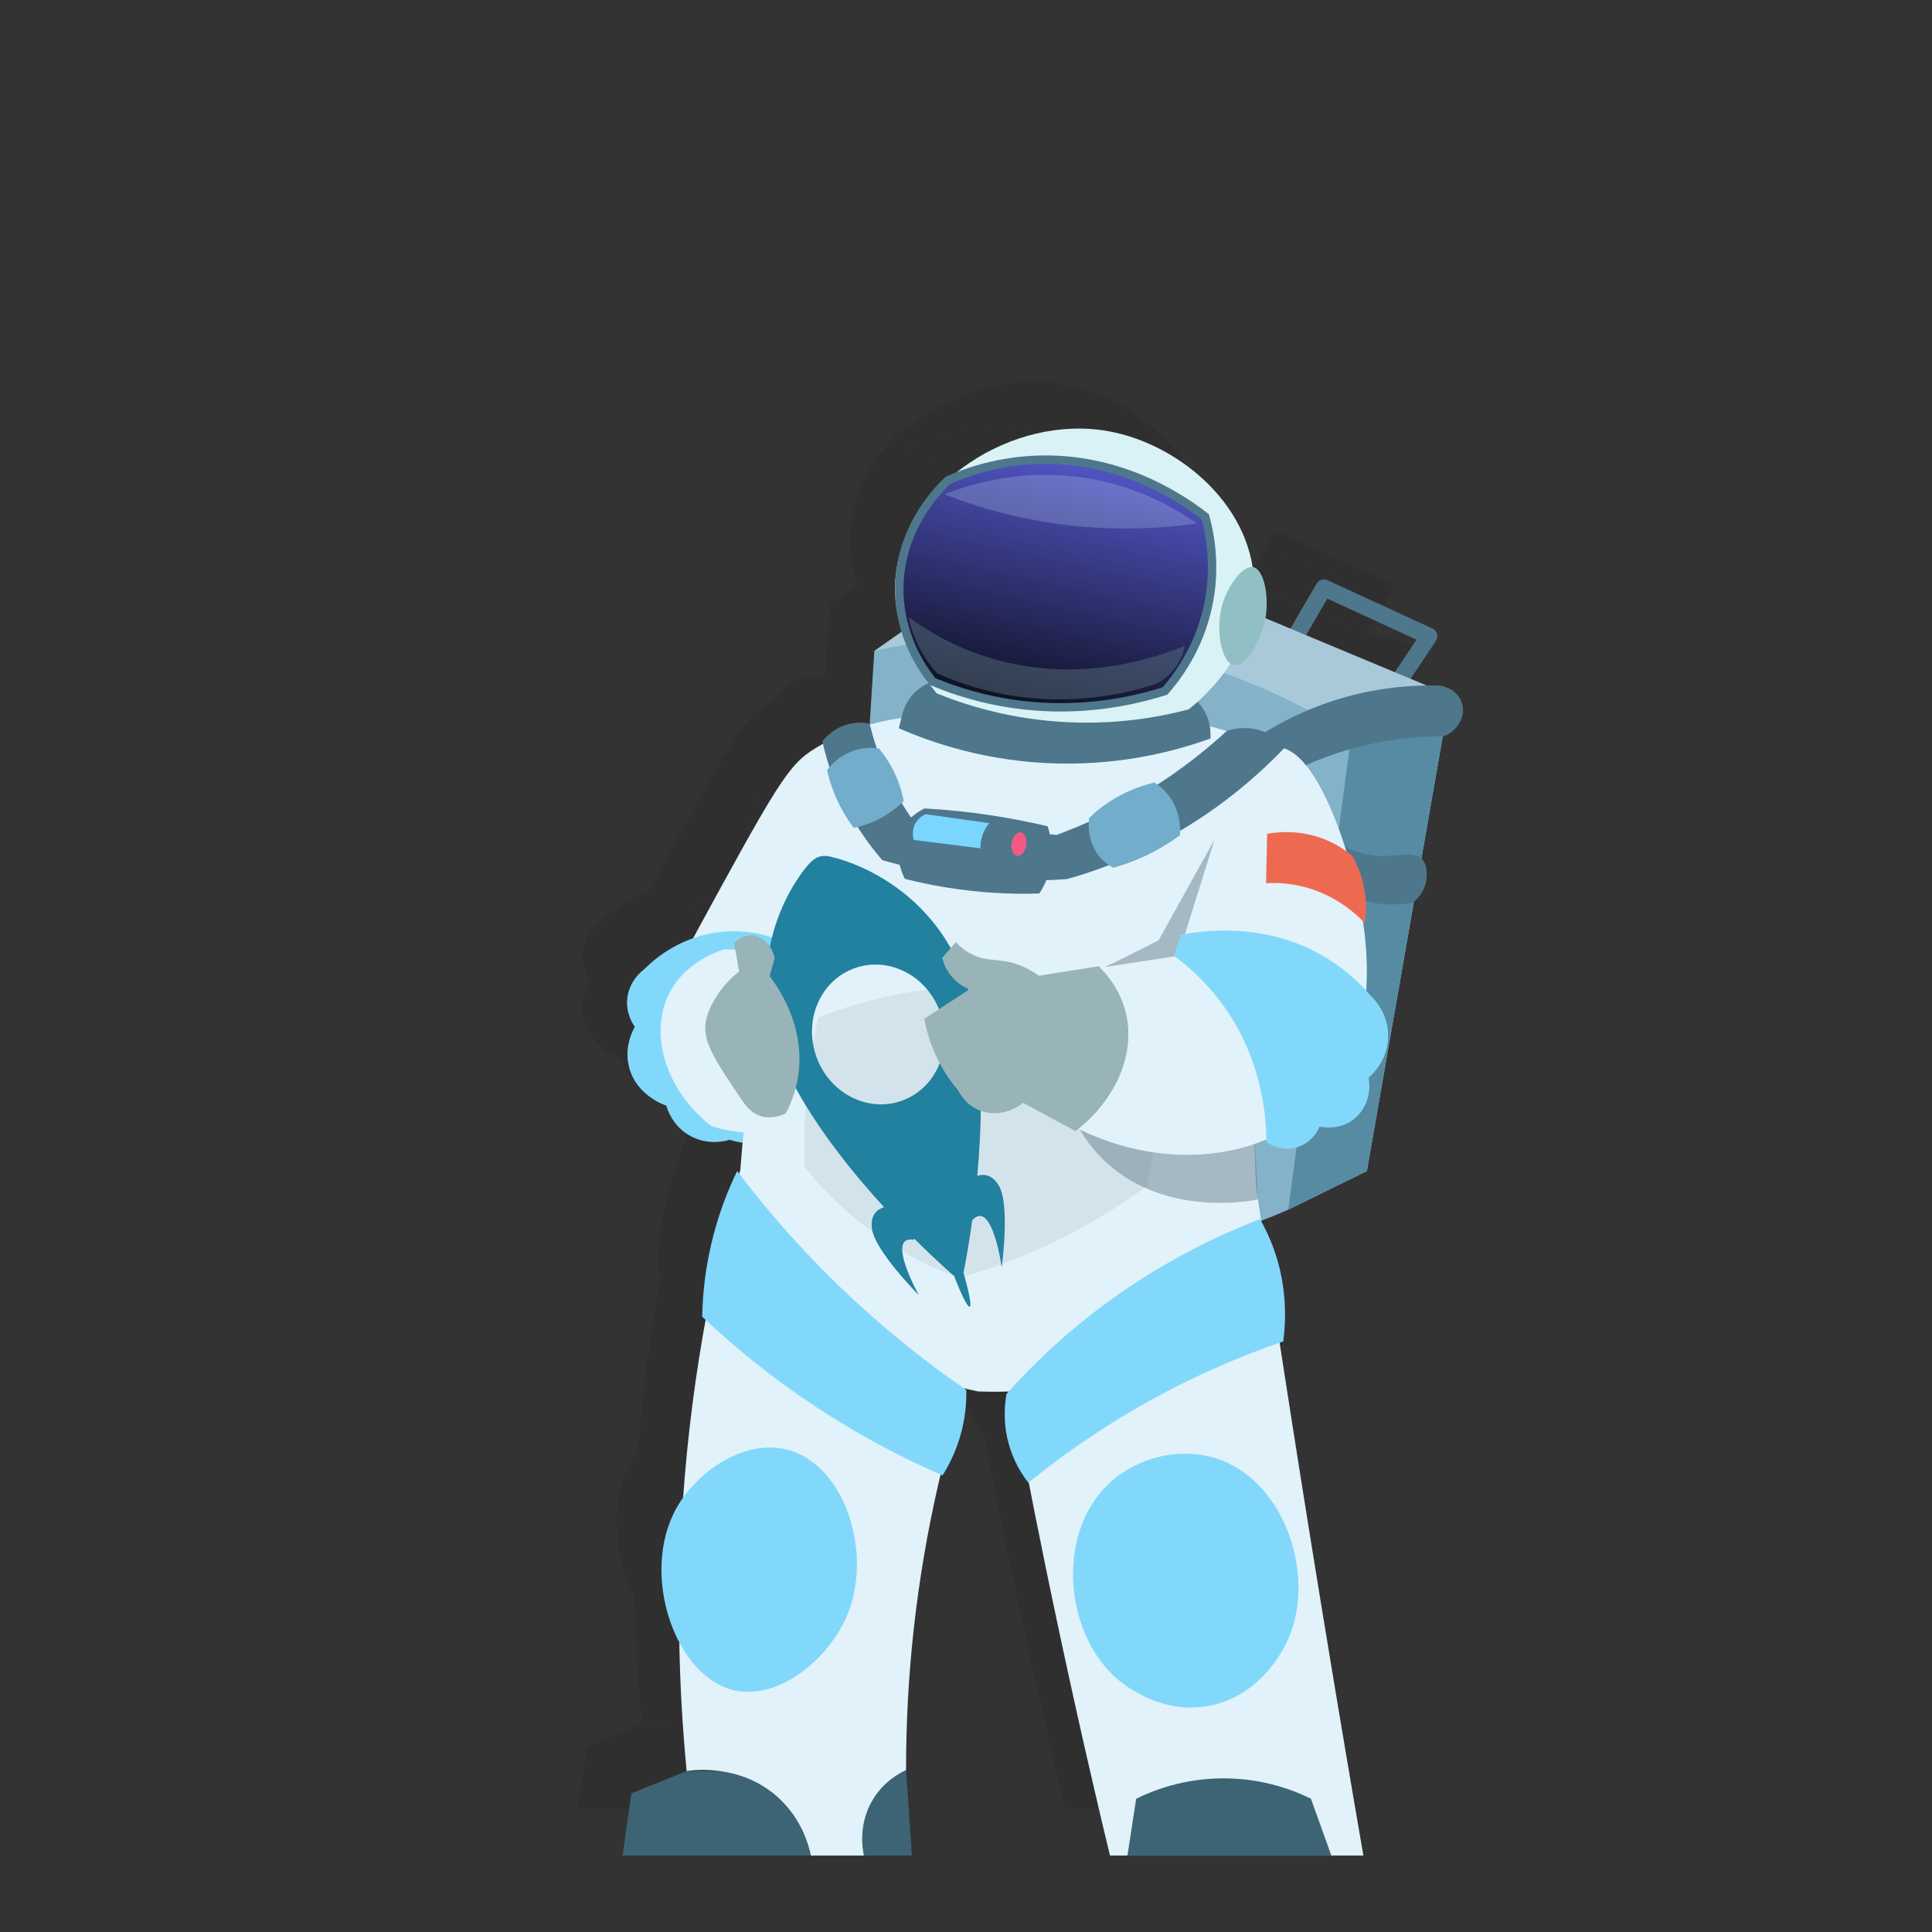
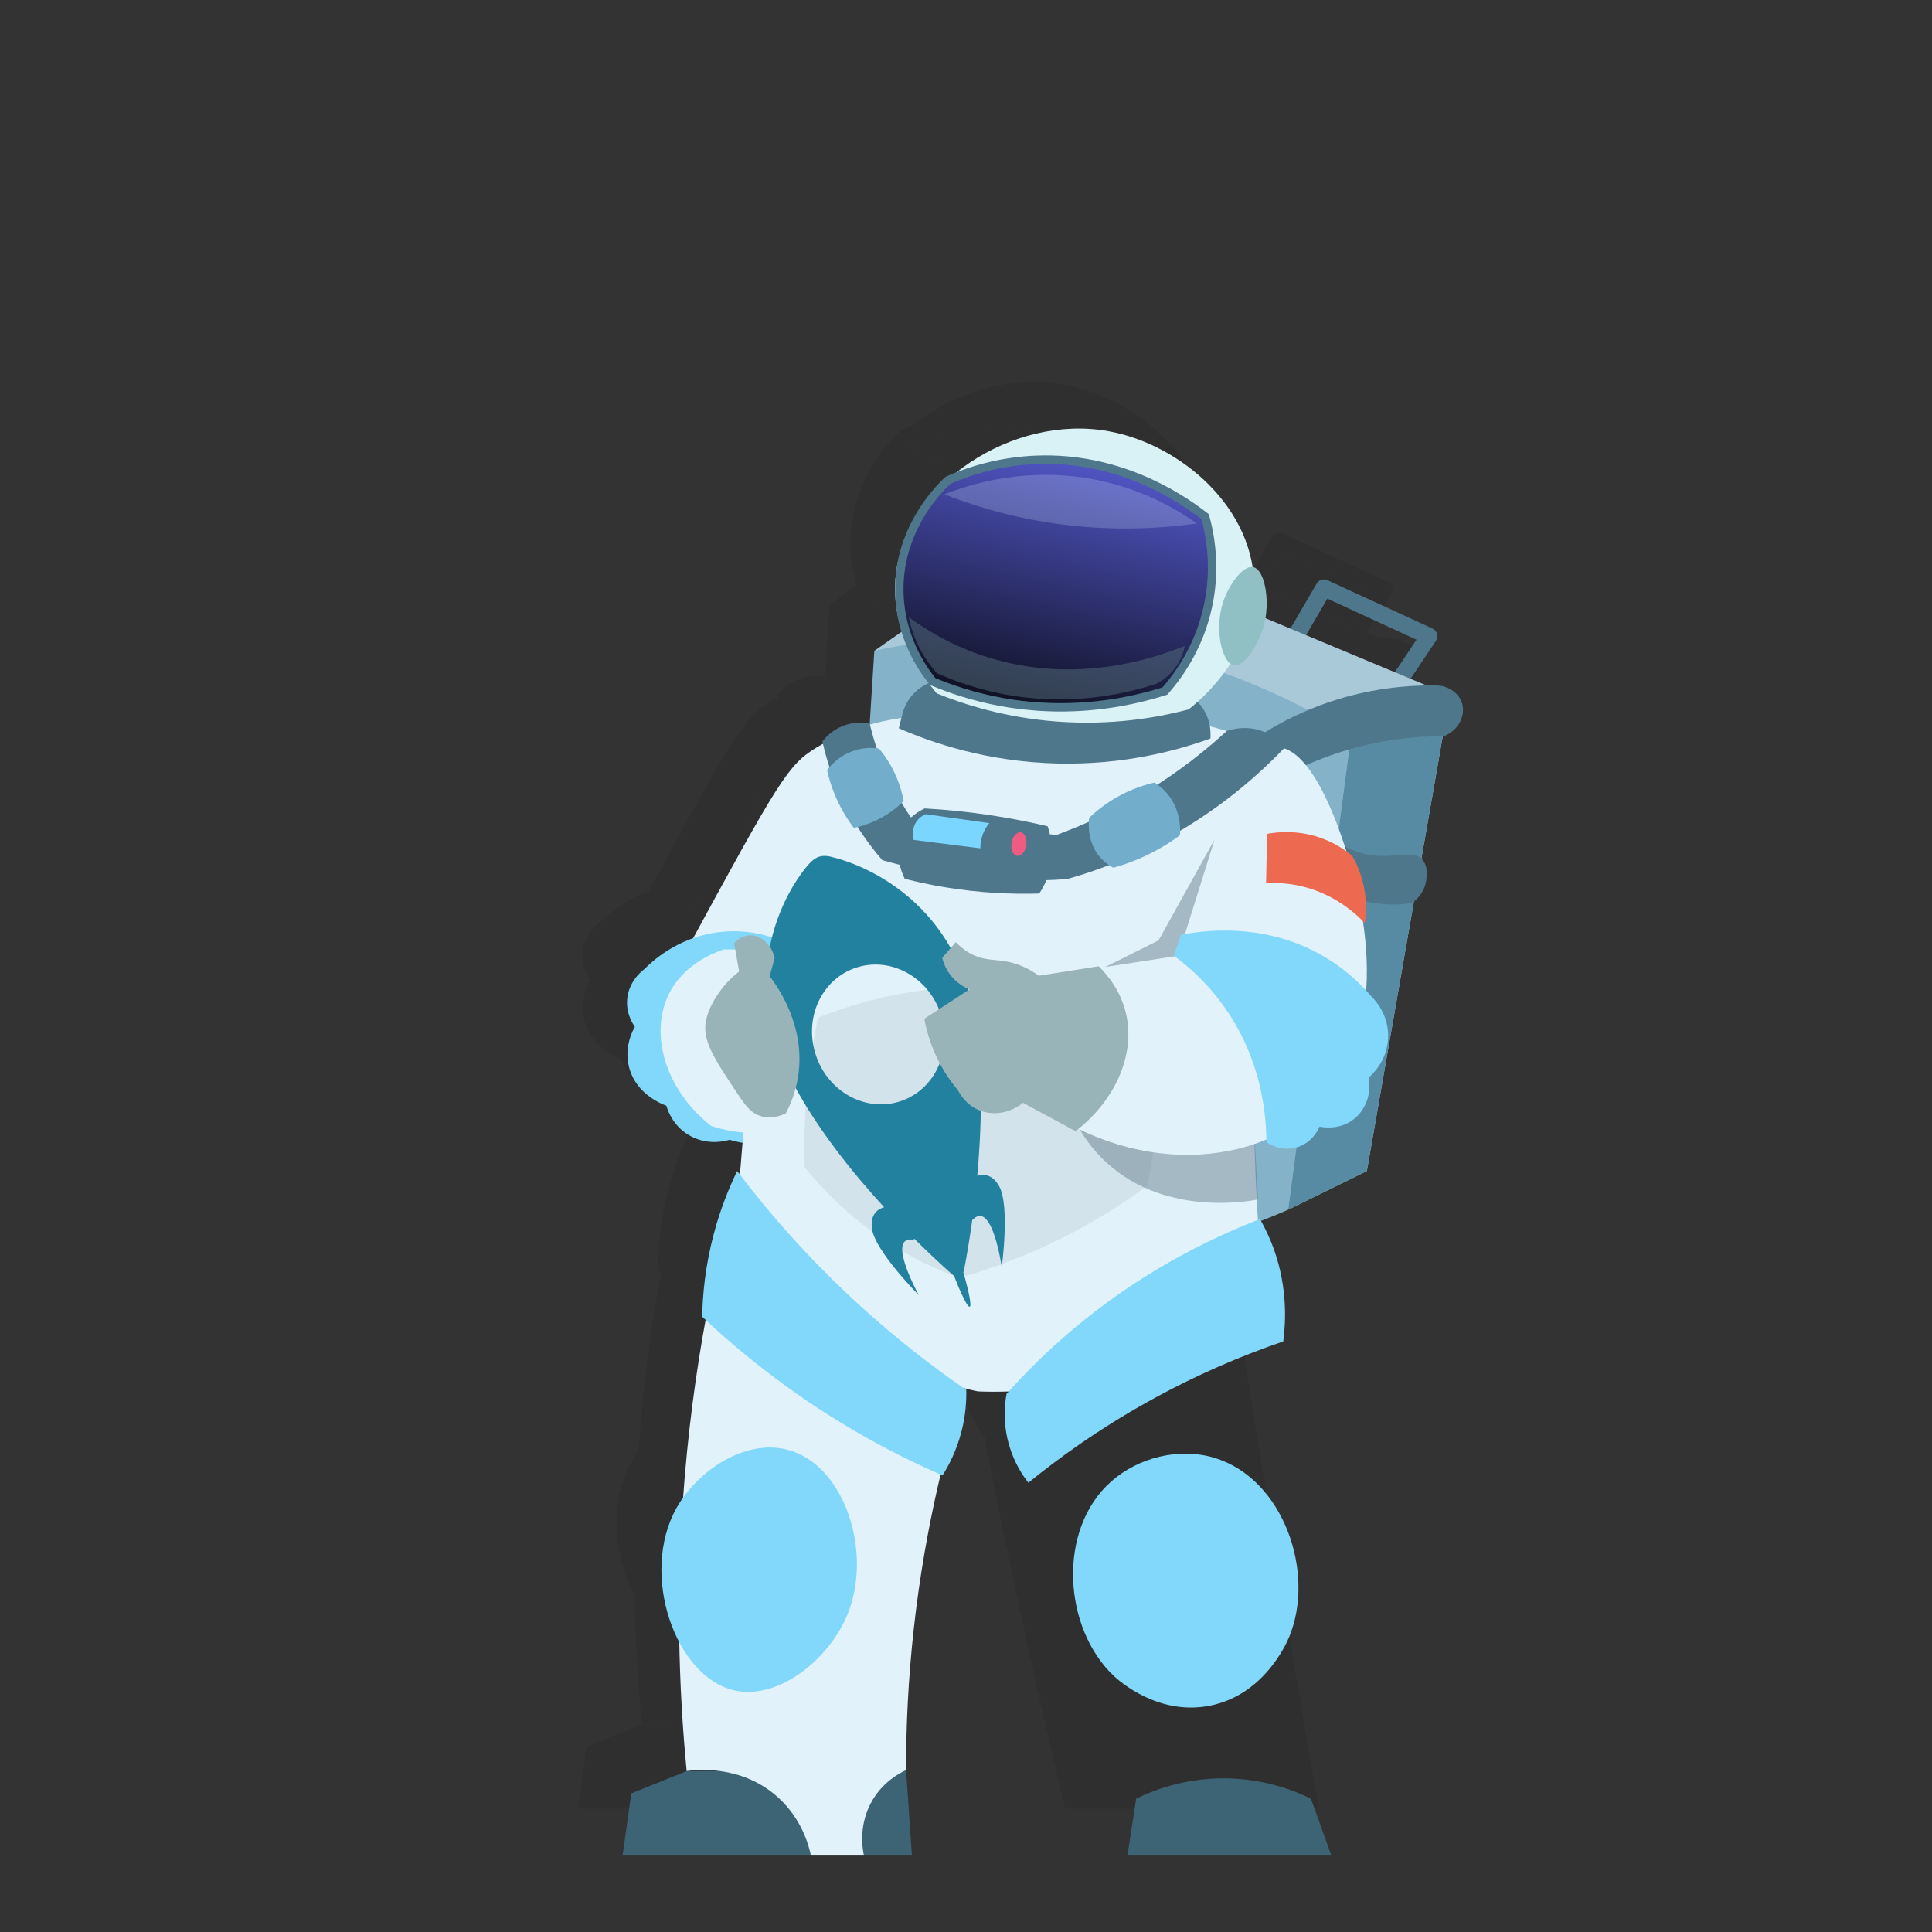
<svg xmlns="http://www.w3.org/2000/svg" viewBox="0 0 600 600">
  <rect x="0" y="0" width="600" height="600" fill="#333333" stroke="none" />
  <defs>
    <style>.cls-1{fill:#82d8fa;}.cls-2{fill:#98b4b8;}.cls-3{fill:#91c0c4;}.cls-4{isolation:isolate;}.cls-5{fill:#83b2c9;}.cls-6{opacity:.2;}.cls-7{fill:#7ad6ff;}.cls-8{fill:#72aecc;}.cls-9{fill:#e1f2fa;}.cls-10{fill:#d7f1ff;}.cls-10,.cls-11{mix-blend-mode:screen;opacity:.21;}.cls-12{fill:#568ba3;}.cls-13{fill:#4e778c;}.cls-14{fill:#d3e3eb;}.cls-15{fill:#d8f2f5;}.cls-16{fill:#a9c9d9;}.cls-17{fill:#f05b81;}.cls-18,.cls-11,.cls-19{fill:#231f20;}.cls-18,.cls-20{mix-blend-mode:multiply;opacity:.46;}.cls-21{fill:#ed6a51;}.cls-22{fill:#3d6475;}.cls-23{fill:#22819e;}.cls-24{fill:url(#_åçûìÿííûé_ãðàäèåíò_31);}.cls-20{fill:#5c7784;}</style>
    <linearGradient id="_åçûìÿííûé_ãðàäèåíò_31" x1="-914.68" y1="115.2" x2="-891.36" y2="220.41" gradientTransform="translate(-572.39) rotate(-180) scale(1 -1)" gradientUnits="userSpaceOnUse">
      <stop offset="0" stop-color="#696eff" />
      <stop offset="1" stop-color="#0e1021" />
    </linearGradient>
  </defs>
  <g class="cls-4">
    <g id="Layer_1">
      <g class="cls-6">
        <path class="cls-19" d="M209.38,535.46l-10,.04c1.02-.15,4.93-.68,10-.04Z" />
        <polygon class="cls-19" points="398.35 171.4 426.04 184.14 419.3 194.25 391.73 182.74 398.35 171.4" />
        <path class="cls-19" d="M227.13,277.68c-1.46-.01-2.91-.02-4.37-.03-.42,0-3.87,.02-6.2,2.94-.52,.65-.89,1.33-1.14,1.99-.03-.06-.07-.11-.11-.16,.81-2.85,1.81-5.83,3.08-8.92,4.75-11.6,11.39-20.36,17.3-26.6-3.06,9.65-5.95,19.93-8.56,30.79Z" />
        <path class="cls-18" d="M227.13,277.68c-1.46-.01-2.91-.02-4.37-.03-.42,0-3.87,.02-6.2,2.94-.52,.65-.89,1.33-1.14,1.99-.03-.06-.07-.11-.11-.16,.81-2.85,1.81-5.83,3.08-8.92,4.75-11.6,11.39-20.36,17.3-26.6-3.06,9.65-5.95,19.93-8.56,30.79Z" />
        <path class="cls-19" d="M179.49,561.74h89.85l-1.81-26.53c-.02-13.54,.66-28.28,2.41-44.02,1.91-17.21,4.84-33.15,8.31-47.75,.19,.08,.39,.17,.58,.26,1.92-3.04,4.34-7.61,5.88-13.57,1.33-5.14,1.58-9.65,1.51-12.96-.21-.14-.42-.3-.63-.44l.02-.06c1.46,.36,2.88,.68,4.23,.96,2.74,.11,5.96,.14,9.56,.02-.22,.24-.45,.49-.66,.73-.58,3.18-1.23,9.23,.9,16.28,1.57,5.21,4.07,9,5.88,11.31,.04-.03,.07-.06,.11-.09,1.72,8.82,3.48,17.68,5.32,26.62,6.3,30.65,12.96,60.41,19.9,89.25h78.7c-8.92-51.61-17.47-103.88-25.63-156.79-.13-.82-.25-1.65-.38-2.47,.38-.13,.76-.27,1.13-.39,.85-6.5,1.21-16.72-2.71-28.04-1.21-3.5-2.65-6.56-4.12-9.21-.01-.07-.02-.14-.03-.21,3.2-1.2,6.01-2.39,8.39-3.45l24.43-12,14.61-83.66c1.03-.82,2.98-2.68,3.69-5.79,.16-.68,1.09-4.73-.98-7.18-.12-.14-.25-.26-.38-.38l6.64-38.01c.09,0,.18,0,.27,0,4.66-1.74,6.95-6.57,5.65-10.44-.97-2.89-3.86-5.01-7.29-5.33-1.15-.03-2.38-.03-3.67-.01l-4.96-2.07,7.87-11.8c.42-.64,.55-1.42,.34-2.16-.21-.73-.73-1.34-1.42-1.66l-32.62-15.01c-1.22-.56-2.67-.11-3.34,1.06l-8.16,13.98-7.74-3.23c1.17-6.91-.45-15.14-3.81-15.87-.06-.01-.12,0-.17-.01-3.42-21.91-24.54-38.54-44.76-42.2-16.59-3-34.19,2.45-47.09,12.7-1.09,.42-2.18,.86-3.26,1.33l-.36,.24c-3.47,3.19-14.12,14.31-15.44,31.31-.02,.25-.04,.49-.06,.74,0,.16-.02,.32-.03,.48-.02,.44-.04,.89-.05,1.33,0,.14,0,.29,0,.43,0,.36,0,.71,0,1.06,0,.15,0,.3,0,.46,0,.21,.02,.41,.03,.62,0,.13,.01,.27,.02,.4,.19,4.1,.9,7.86,1.93,11.22l-8.43,5.9c-.48,7.54-.95,15.08-1.43,22.62v-.03c-1.37-.27-4.05-.62-7.18,.33-4.25,1.28-6.67,4.13-7.5,5.22,.05,.23,.12,.48,.17,.71-.76,.43-1.48,.84-2.13,1.24-8.47,5.18-11.27,9.63-38.2,59.15-7.97,2.8-13.13,7.56-15.2,9.64-.65,.48-4.89,3.74-5.3,9.5-.3,4.33,1.75,7.45,2.4,8.36-.67,1.18-3.38,6.23-1.83,12.44,2.21,8.85,11.03,11.86,11.61,12.05,.32,1.14,1.85,6.03,6.87,9.09,5.85,3.56,11.84,1.81,12.77,1.52,1.34,.41,2.7,.71,4.06,.93-.26,2.82-.49,5.61-.69,8.36-.12,.42-.24,.84-.36,1.27-.22-.29-.44-.57-.66-.86-2.54,5.23-5.19,11.75-7.24,19.45-2.65,9.97-3.49,18.84-3.62,25.78,.35,.33,.71,.66,1.06,.99-2.76,15.13-5.04,31.41-6.49,48.76-.18,2.15-.34,4.29-.5,6.41-.76,1.06-1.45,2.14-2.07,3.24-7.09,12.63-5.6,29.6,.88,41.76,.26,14.39,1.1,27.77,2.28,39.95,1.02-.15,4.93-.68,10-.04l-10,.04-17.19,6.93-2.71,19.3Zm171.24-279.43c.07,.05,.15,.11,.22,.17-7.18,1.1-14.35,2.21-21.53,3.31,5.51-2.75,11.02-5.51,16.53-8.26,5.8-10.44,11.6-20.88,17.4-31.32-3.06,9.78-6.13,19.56-9.19,29.34-.45,.08-.87,.16-1.25,.23-.72,2.17-1.45,4.35-2.17,6.52Zm-73.62-87.75c-1.61-1.79-3.52-4.28-5.22-7.5-2-3.8-3.01-7.31-3.55-9.91,5.85,4.29,13.85,9.05,24.02,12.3,28.05,8.99,52.84,.27,61.73-3.37-.28,1.48-1.04,4.34-3.26,7.18-1.98,2.53-4.23,3.9-5.55,4.57-9.01,2.96-24.92,6.77-44.23,3.81-9.73-1.49-17.81-4.33-23.95-7.07Zm24.95-48.61c-8.44-1.89-16-4.33-22.61-6.94,7.73-3.05,26.75-9.31,49.75-3.92,12.95,3.03,22.61,8.69,28.65,12.97-14.06,1.98-33.57,2.85-55.78-2.11Zm-66.36,100.96c-3.06,9.65-5.95,19.93-8.56,30.79-1.46-.01-2.91-.02-4.37-.03-.42,0-3.87,.02-6.2,2.94-.52,.65-.89,1.33-1.14,1.99-.03-.06-.07-.11-.11-.16,.81-2.85,1.81-5.83,3.08-8.92,4.75-11.6,11.39-20.36,17.3-26.6Zm183.61-52.64l-27.57-11.51,6.61-11.34,27.69,12.74-6.74,10.11Zm-91.2,150.69c-2.76-2.82-4.92-5.78-6.63-8.67,18.23,8.87,38.11,10.08,54.41,4.44,.31,5.76,.62,11.52,.93,17.28-2.53,.52-30.25,5.79-48.71-13.05Z" />
        <path class="cls-19" d="M279.44,139c7.73-3.05,26.75-9.31,49.75-3.92,12.95,3.03,22.61,8.69,28.65,12.97-14.06,1.98-33.57,2.85-55.78-2.11-8.44-1.89-16-4.33-22.61-6.94Z" />
        <path class="cls-11" d="M279.44,139c7.73-3.05,26.75-9.31,49.75-3.92,12.95,3.03,22.61,8.69,28.65,12.97-14.06,1.98-33.57,2.85-55.78-2.11-8.44-1.89-16-4.33-22.61-6.94Z" />
        <path class="cls-19" d="M268.34,177.14c5.85,4.29,13.85,9.05,24.02,12.3,28.05,8.99,52.84,.27,61.73-3.37-.28,1.48-1.04,4.34-3.26,7.18-1.98,2.53-4.23,3.9-5.55,4.57-9.01,2.96-24.92,6.77-44.23,3.81-9.73-1.49-17.81-4.33-23.95-7.07-1.61-1.79-3.52-4.28-5.22-7.5-2-3.8-3.01-7.31-3.55-9.91Z" />
        <path class="cls-18" d="M268.34,177.14c5.85,4.29,13.85,9.05,24.02,12.3,28.05,8.99,52.84,.27,61.73-3.37-.28,1.48-1.04,4.34-3.26,7.18-1.98,2.53-4.23,3.9-5.55,4.57-9.01,2.96-24.92,6.77-44.23,3.81-9.73-1.49-17.81-4.33-23.95-7.07-1.61-1.79-3.52-4.28-5.22-7.5-2-3.8-3.01-7.31-3.55-9.91Z" />
        <path class="cls-19" d="M328.1,344.94c-2.76-2.82-4.92-5.78-6.63-8.67,18.23,8.87,38.11,10.08,54.41,4.44,.31,5.76,.62,11.52,.93,17.28-2.53,.52-30.25,5.79-48.71-13.05Z" />
        <path class="cls-18" d="M328.1,344.94c-2.76-2.82-4.92-5.78-6.63-8.67,18.23,8.87,38.11,10.08,54.41,4.44,.31,5.76,.62,11.52,.93,17.28-2.53,.52-30.25,5.79-48.71-13.05Z" />
        <path class="cls-19" d="M329.41,285.78c5.51-2.75,11.02-5.51,16.53-8.26,5.8-10.44,11.6-20.88,17.4-31.32-3.06,9.78-6.13,19.56-9.19,29.34-.45,.08-.87,.16-1.25,.23-.72,2.17-1.45,4.35-2.17,6.52,.07,.05,.15,.11,.22,.17-7.18,1.1-14.35,2.21-21.53,3.31Z" />
        <path class="cls-18" d="M329.41,285.78c5.51-2.75,11.02-5.51,16.53-8.26,5.8-10.44,11.6-20.88,17.4-31.32-3.06,9.78-6.13,19.56-9.19,29.34-.45,.08-.87,.16-1.25,.23-.72,2.17-1.45,4.35-2.17,6.52,.07,.05,.15,.11,.22,.17-7.18,1.1-14.35,2.21-21.53,3.31Z" />
      </g>
      <g>
        <path class="cls-13" d="M432.68,216.81c.84,0,1.67-.41,2.17-1.16l11.09-16.64c.42-.64,.55-1.42,.34-2.16-.21-.73-.73-1.34-1.42-1.66l-32.62-15.01c-1.22-.56-2.67-.11-3.34,1.06l-9.13,15.66c-.73,1.25-.31,2.84,.94,3.57,1.25,.73,2.84,.3,3.57-.94l7.94-13.61,27.69,12.74-9.4,14.1c-.8,1.2-.47,2.82,.72,3.62,.44,.3,.95,.44,1.44,.44Z" />
        <polygon class="cls-16" points="271.53 202.13 304.93 178.76 371.7 183.1 450.29 215.91 424.49 363.68 400.06 375.68 271.53 202.13" />
        <path class="cls-5" d="M271.53,202.13c14.9-3.28,35.34-6,59.37-3.91,41.52,3.61,72.3,19.71,88.73,30.01-6.52,49.15-13.05,98.3-19.57,147.45-12.31,5.5-35.94,14.1-66.55,13.05-35.04-1.21-60.63-14.43-72.42-21.53l10.44-165.06Z" />
        <polygon class="cls-12" points="450.29 215.91 419.63 228.23 400.06 375.68 424.49 363.68 450.29 215.91" />
        <path class="cls-13" d="M390.92,228.66c4.99-3.25,11.3-6.71,18.92-9.57,14.73-5.52,27.97-6.39,36.86-6.2,3.42,.32,6.32,2.43,7.29,5.33,1.3,3.87-1,8.7-5.65,10.44-5.03-.03-10.74,.31-16.96,1.3-13.47,2.16-24.28,6.64-31.97,10.66-2.83-3.99-5.65-7.97-8.48-11.96Z" />
        <path class="cls-13" d="M411.47,258.56c5.01,4.41,9.65,6.17,13.37,6.85,8.12,1.47,14.04-1.84,16.96,1.63,2.06,2.45,1.13,6.5,.98,7.18-.87,3.8-3.62,5.77-4.24,6.2-2.6,.43-6.77,.83-11.74,0-5.03-.84-14.17-2.36-16.96-9.13-2.13-5.17,.54-10.73,1.63-12.72Z" />
        <path class="cls-9" d="M284.77,222.44c-15.33,1.27-25.52,6.24-31.32,9.79-8.7,5.33-11.42,9.86-40.45,63.29-6.52,12-10.23,19.07-8.48,28.05,2.72,13.99,16.48,21.27,18.27,22.18,0,0,15.46,7.89,33.27,1.3,24.66-9.12,36.03-59.87,28.71-124.61Z" />
        <path class="cls-1" d="M253.52,298.5c-2.04-1.67-14.43-11.45-31.38-8.86-11.92,1.82-19.47,8.75-22.08,11.38-.65,.48-4.89,3.74-5.3,9.5-.3,4.33,1.75,7.45,2.4,8.36-.67,1.18-3.38,6.23-1.83,12.44,2.21,8.85,11.03,11.86,11.61,12.05,.32,1.14,1.85,6.03,6.87,9.08,5.85,3.56,11.84,1.81,12.77,1.52,11.73,3.6,24.45-.31,31.88-9.75,7.97-10.12,8.29-24.62,.63-35.39-1.85-3.45-3.71-6.89-5.56-10.34Z" />
        <path class="cls-9" d="M224.75,294.86c-3.25,1.1-12.43,4.68-16.96,13.7-6.16,12.24-1.39,29.75,13.05,41.1,3.49,1.19,11.3,3.32,20.88,1.3,7.51-1.58,12.83-5.02,15.66-7.18,.65-16.31,1.3-32.62,1.96-48.93h-34.58Z" />
        <polygon class="cls-22" points="283.2 576.25 193.35 576.25 196.06 556.95 213.25 550.02 281.39 549.72 283.2 576.25" />
        <path class="cls-9" d="M261.49,228.29c8.55-2.9,18.01-5.44,28.34-7.24,45.16-7.85,83.76,2.49,107.34,11.46-3.44,22.7-6.11,47.94-7.24,75.38-1.41,34.26-.14,65.46,2.41,92.87-7.38,6.51-18.36,14.69-33.17,21.11-22.9,9.93-43.61,10.72-55.48,10.25-8.97-1.86-20.66-5.32-33.17-12.06-21.53-11.62-34.71-27.18-41.61-36.79,.49-17.52,2.07-36.96,5.43-57.89,6.17-38.49,16.62-71.15,27.14-97.09Z" />
        <path class="cls-9" d="M232.55,354.33c-8.41,27.85-16.45,63.1-19.9,104.33-2.91,34.77-1.89,65.68,.6,91.36,2.12-.32,16.79-2.29,28.34,8.14,7.39,6.68,9.58,14.88,10.25,18.09h16.46c-.39-1.8-1.91-9.72,2.84-17.49,3.4-5.55,8.22-8.11,10.25-9.05-.01-13.54,.66-28.28,2.41-44.02,3.54-31.87,10.55-59.46,18.09-82.01-23.12-23.12-46.23-46.23-69.35-69.35Z" />
-         <path class="cls-9" d="M389.94,367.6c2.55,17.23,5.17,34.52,7.84,51.86,8.16,52.91,16.71,105.18,25.63,156.79h-78.7c-6.94-28.84-13.6-58.6-19.9-89.25-4.58-22.28-8.79-44.2-12.66-65.73,25.93-17.89,51.86-35.78,77.79-53.67Z" />
        <path class="cls-22" d="M350.14,576.25h63.32c-2.11-5.88-4.22-11.76-6.33-17.64-4.83-2.39-14.44-6.33-27.14-6.33s-22.3,3.95-27.14,6.33c-.9,5.88-1.81,11.76-2.71,17.64Z" />
        <path class="cls-1" d="M300.09,431.67c-10.22-7.03-21.34-15.59-32.72-25.93-16.05-14.59-28.67-29.17-38.44-42.06-2.54,5.23-5.19,11.75-7.24,19.45-2.65,9.97-3.49,18.84-3.62,25.78,8.11,7.67,17.87,15.9,29.4,23.97,16.33,11.43,31.94,19.54,45.23,25.33,1.92-3.04,4.34-7.61,5.88-13.57,1.33-5.14,1.58-9.65,1.51-12.97Z" />
        <path class="cls-1" d="M312.6,432.88c5.63-6.32,12.22-12.92,19.9-19.45,20.92-17.78,42.13-28.38,58.8-34.83,1.61,2.81,3.2,6.13,4.52,9.95,3.92,11.33,3.56,21.54,2.71,28.04-12.37,4.23-26.94,10.27-42.52,19-14.72,8.24-26.9,16.96-36.64,24.88-1.81-2.31-4.31-6.1-5.88-11.31-2.13-7.05-1.48-13.1-.9-16.28Z" />
        <path class="cls-1" d="M377.28,452.78c-11.15-3.39-23.78-.09-32.11,7.24-17.1,15.03-14.92,45.93,.9,60.61,1.45,1.34,13.71,12.35,29.85,9.05,16.66-3.41,23.59-19.25,24.42-21.26,8.31-19.91-1.7-49.14-23.07-55.63Z" />
        <path class="cls-1" d="M228.18,524.99c13.5,2.96,29.18-9.48,34.98-23.52,8-19.39-.85-46.71-18.69-51.26-13.21-3.37-27.92,6.6-34.37,18.09-11.53,20.55-.37,52.65,18.09,56.69Z" />
        <path class="cls-14" d="M254.11,316.04c-.92,4.19-1.74,8.61-2.41,13.27-1.76,12.18-2.14,23.35-1.81,33.17,4.14,5.16,9.67,11.1,16.89,16.88,11.47,9.2,22.77,14.45,31.06,17.49,9.69-2.72,21.31-6.85,33.77-13.27,9.74-5.01,17.97-10.38,24.72-15.38,1.79-9.13,3.18-19.55,3.62-31.06,.21-5.39,.19-10.53,0-15.38-8.18-4.58-19-9.41-32.26-12.36-33.18-7.39-60.97,1.59-73.57,6.63Z" />
        <path class="cls-13" d="M279.13,226.18l1.09-4.35c1.32-5.27,5.48-9.35,10.79-10.52,6.83-1.51,14.52-2.71,22.95-3.22,20.67-1.25,38.36,2.08,51.61,6.02,6.12,1.82,10.36,7.39,10.36,13.77v1.46c-10.08,3.65-26.64,8.25-47.44,7.77-22.11-.51-39.31-6.54-49.35-10.94Z" />
        <path class="cls-15" d="M290.89,215.33c-3.81-4.62-14.76-19.11-12.66-37.09,3.25-27.92,36.29-49.7,66.03-44.32,22.34,4.04,45.8,23.94,45.23,49.3-.48,21.12-17.39,34.77-20.35,37.09-9.35,2.47-23.63,5.08-40.98,3.77-15.91-1.2-28.67-5.26-37.26-8.74Z" />
        <path class="cls-24" d="M294.44,149.14c6.46-2.81,15.84-5.87,27.36-6.33,26.77-1.06,46.12,12.69,52.47,17.64,1.42,5.1,3.24,14.23,1.36,25.33-2.52,14.85-10.22,24.71-13.86,28.83-10.03,3.17-27.07,7.01-47.63,3.91-9.76-1.47-17.99-4.15-24.47-6.85-2.62-3.21-10.05-13.17-10.38-27.71-.45-20.05,12.97-32.82,15.15-34.83Z" />
        <path class="cls-13" d="M313.94,219.82c-8.46-1.27-16.8-3.61-24.77-6.94l-.3-.13-.21-.25c-3.85-4.72-10.36-14.7-10.67-28.5-.44-19.54,11.81-32.35,15.57-35.82l.36-.24c8.96-3.9,18.32-6.06,27.83-6.44,25.27-1.02,44.37,10.93,53.32,17.92l.34,.26,.11,.41c2.35,8.42,2.83,17.38,1.39,25.9-2.33,13.75-9,23.62-14.17,29.48l-.24,.27-.35,.11c-10.73,3.39-21.74,5.12-32.74,5.12h0c-5.17,0-10.38-.39-15.47-1.15Zm60.4-34.26c1.36-8.01,.94-16.41-1.21-24.35-8.81-6.81-27.12-18.07-51.27-17.1-9.12,.36-18.09,2.43-26.69,6.14-3.73,3.48-14.98,15.51-14.57,33.69,.29,12.78,6.22,22.1,9.88,26.66,7.69,3.18,15.71,5.41,23.85,6.64,15.42,2.32,31.41,1.03,46.69-3.76,4.92-5.64,11.12-14.98,13.32-27.92Z" />
        <path class="cls-3" d="M389.19,176.13c-3.2-.69-7.6,5.56-9.35,10.85-2.75,8.34-.41,18.9,3.32,19.6,3.4,.64,8.21-6.87,9.65-13.57,1.52-7.09-.1-16.13-3.62-16.89Z" />
        <path class="cls-10" d="M293.31,153.51c6.61,2.6,14.17,5.05,22.61,6.94,22.21,4.96,41.72,4.09,55.78,2.11-6.03-4.28-15.69-9.93-28.65-12.97-23-5.39-42.02,.87-49.75,3.92Z" />
        <path class="cls-20" d="M282.2,191.65c5.85,4.29,13.85,9.05,24.02,12.3,28.05,8.99,52.84,.27,61.73-3.37-.28,1.48-1.04,4.34-3.26,7.18-1.98,2.53-4.23,3.9-5.55,4.57-9.01,2.96-24.92,6.77-44.23,3.81-9.73-1.49-17.81-4.33-23.95-7.07-1.61-1.79-3.52-4.28-5.22-7.5-2-3.8-3.01-7.31-3.55-9.91Z" />
        <path class="cls-20" d="M329.79,336.83c1.25,5.35,4.29,14.57,12.18,22.62,18.47,18.84,46.18,13.57,48.71,13.05-.43-8.12-.87-16.24-1.3-24.36-19.86-3.77-39.73-7.54-59.59-11.31Z" />
        <path class="cls-9" d="M396.34,232.01c11.29-.09,19.67,25.79,21.53,31.53,2.7,8.33,18.24,56.33-10.44,81.55-22.75,20.01-64.31,18.62-93.3-9.13,.22-10.22,.44-20.44,.65-30.66,17.18-2.83,34.36-5.65,51.54-8.48,5.54-25.22,16.1-64.7,30.01-64.81Z" />
        <path class="cls-21" d="M393.21,274.28c2.99-.17,6.82-.04,11.09,.98,10.07,2.4,16.6,8.32,19.57,11.42,.39-2.6,.67-6.65-.33-11.42-.86-4.12-2.37-7.33-3.59-9.46-2-1.67-4.93-3.7-8.81-5.22-7.55-2.95-14.33-2.22-17.62-1.63-.11,5.11-.22,10.22-.33,15.33Z" />
        <path class="cls-20" d="M343.27,300.3c5.51-2.75,11.02-5.51,16.53-8.26,5.8-10.44,11.6-20.88,17.4-31.32-3.77,12.03-7.54,24.07-11.31,36.1-7.54,1.16-15.08,2.32-22.62,3.48Z" />
        <path class="cls-1" d="M364.58,296.82c4.77,3.52,10.77,8.84,16.09,16.53,11.46,16.56,12.6,33.73,12.61,41.32,.51,.37,4.29,2.99,9.13,1.74,5.21-1.35,7.19-6.02,7.39-6.52,.82,.17,5.97,1.18,10.44-2.17,3.89-2.92,5.74-8,4.78-13.05,.78-.65,5.92-5.09,6.09-12.61,.17-7.29-4.46-11.88-5.22-12.61-3.32-3.88-7.99-8.38-14.35-12.18-18.69-11.17-38.27-8.24-44.8-6.96-.72,2.17-1.45,4.35-2.17,6.52Z" />
-         <path class="cls-13" d="M255.41,230.27c.76,3.44,1.8,7.17,3.26,11.09,4.23,11.36,10.26,19.9,15.33,25.77,6.27,1.79,13.37,3.41,21.2,4.57,13.83,2.04,26.14,2.05,36.21,1.3,7.15-2.01,15.11-4.82,23.49-8.81,20.2-9.61,34.62-22.13,44.04-31.97-.97-1.26-2.74-3.2-5.55-4.57-5.62-2.74-11.07-1.09-12.4-.65-6.36,5.86-14.68,12.57-25.12,18.92-10.19,6.2-19.75,10.44-27.73,13.37-9.66-.79-19.67-1.86-30.01-3.26-5.22-.71-10.33-1.47-15.33-2.28-2.55-3.81-5.34-8.59-7.83-14.35-2.34-5.41-3.87-10.42-4.89-14.68-1.37-.27-4.05-.62-7.18,.33-4.25,1.28-6.67,4.13-7.5,5.22Z" />
+         <path class="cls-13" d="M255.41,230.27c.76,3.44,1.8,7.17,3.26,11.09,4.23,11.36,10.26,19.9,15.33,25.77,6.27,1.79,13.37,3.41,21.2,4.57,13.83,2.04,26.14,2.05,36.21,1.3,7.15-2.01,15.11-4.82,23.49-8.81,20.2-9.61,34.62-22.13,44.04-31.97-.97-1.26-2.74-3.2-5.55-4.57-5.62-2.74-11.07-1.09-12.4-.65-6.36,5.86-14.68,12.57-25.12,18.92-10.19,6.2-19.75,10.44-27.73,13.37-9.66-.79-19.67-1.86-30.01-3.26-5.22-.71-10.33-1.47-15.33-2.28-2.55-3.81-5.34-8.59-7.83-14.35-2.34-5.41-3.87-10.42-4.89-14.68-1.37-.27-4.05-.62-7.18,.33-4.25,1.28-6.67,4.13-7.5,5.22" />
        <path class="cls-13" d="M287.19,251.06c-1.59,.73-4.27,2.25-6.2,5.22-4.77,7.34-.23,16.21,0,16.64,3.86,.99,8,1.88,12.4,2.61,10.89,1.81,20.81,2.22,29.36,1.96,1.03-1.54,2.16-3.61,2.94-6.2,1.96-6.5,.5-12.16-.33-14.68-5.15-1.22-10.71-2.34-16.64-3.26-7.69-1.2-14.9-1.91-21.53-2.28Z" />
        <path class="cls-8" d="M280.66,248.78c-.4-2.11-1.08-4.7-2.28-7.5-1.65-3.86-3.71-6.78-5.38-8.81-1.56-.23-3.94-.38-6.69,.33-5.33,1.37-8.42,5-9.46,6.36,.48,2.19,1.2,4.68,2.28,7.34,1.82,4.49,4.07,8.02,6.03,10.6,1.61-.33,3.44-.84,5.38-1.63,4.68-1.9,8.01-4.62,10.11-6.69Z" />
        <path class="cls-23" d="M246.27,336.36c7.59,14.31,18.56,27.93,28.29,38.55-1.8,.53-4.39,2.07-3.76,6.71,.91,6.89,14.55,20.6,14.55,20.6,0,0-10.37-18.64-1.68-17.21l.29-.31c7.06,7.05,12.08,11.36,12.08,11.36l.16-.06c2.3,5.98,4.29,10.03,4.96,9.81,.64-.22-.24-4.64-2.01-10.81l.13-.04s1.33-6.36,2.67-16.15l.11,.02c6.08-6.39,9.04,14.71,9.04,14.71,0,0,2.61-19.14-.83-25.2-2.17-3.82-5-3.74-6.77-3.17,1.31-14.35,1.86-31.84-.59-47.86-6.63-43.34-44.36-51.09-44.36-51.09,0,0-2.27-.81-4.23-.14-1.95,.66-3.54,2.76-3.54,2.76,0,0-25.44,28.02-4.51,67.51Zm7.15-8.54c-3.9-11.43,1.61-23.63,12.3-27.25,10.67-3.62,22.49,2.69,26.36,14.12,3.89,11.44-1.64,23.64-12.28,27.25-10.68,3.64-22.52-2.68-26.38-14.12Z" />
        <path class="cls-2" d="M240.57,297.48c-.96-4.27-4.29-7.1-7.62-7.02-2.63,.06-4.45,1.91-4.95,2.47,.51,2.92,1.02,5.85,1.54,8.77-1.74,1.34-4.2,3.53-6.4,6.8-1.04,1.55-3.21,4.76-3.93,8.66-1.13,6.07,2.64,11.72,10.18,23.02,2.25,3.37,4.03,5.66,7.11,6.51,3.13,.86,6.02-.21,7.53-.92,1.57-2.96,3.11-6.81,3.83-11.45,2.43-15.6-6.35-27.91-8.83-31.16,.52-1.89,1.04-3.78,1.55-5.67Z" />
        <path class="cls-17" d="M314.16,261.79c-.32,2.02,.45,3.82,1.7,4.01,1.26,.2,2.53-1.28,2.85-3.3,.32-2.02-.45-3.82-1.7-4.01-1.26-.2-2.53,1.28-2.85,3.3Z" />
        <path class="cls-7" d="M287.51,252.86c-.64,.26-1.84,.85-2.77,2.12-1.85,2.5-1.09,5.45-.98,5.87,6.9,.87,13.81,1.74,20.71,2.61-.01-.95,.08-2.41,.65-4.08,.61-1.76,1.5-3.01,2.12-3.75-6.58-.92-13.16-1.85-19.74-2.77Z" />
        <path class="cls-8" d="M345.74,269.49c-1.25-.67-2.83-1.73-4.24-3.42-3.99-4.77-3.43-10.67-3.26-12.07,1.6-1.54,3.55-3.17,5.87-4.73,5.36-3.6,10.59-5.35,14.41-6.25,1.32,.84,3.01,2.15,4.51,4.13,3.7,4.91,3.55,10.42,3.43,12.23-2.3,1.71-5.07,3.52-8.32,5.22-4.58,2.4-8.85,3.91-12.4,4.89Z" />
        <path class="cls-2" d="M341.21,300.08c2.9,2.87,6.87,7.76,8.48,14.68,2.97,12.72-3.26,26.93-15.66,36.54-5.44-2.94-10.87-5.87-16.31-8.81-4.03,3.21-9.28,4.12-13.7,2.28-4.05-1.68-5.95-5.08-6.52-6.2-2.09-2.48-4.68-6.05-6.85-10.77-2.01-4.38-3.04-8.37-3.59-11.42,4.68-3.05,9.35-6.09,14.03-9.13-1.17-.47-3.09-1.41-4.89-3.26-2.42-2.49-3.27-5.23-3.59-6.52,1.41-1.63,2.83-3.26,4.24-4.89,.98,1.06,2.7,2.7,5.22,3.91,4.75,2.29,8.05,1.04,13.7,2.94,1.63,.55,4.08,1.57,6.85,3.59,6.2-.98,12.4-1.96,18.59-2.94Z" />
      </g>
    </g>
  </g>
</svg>